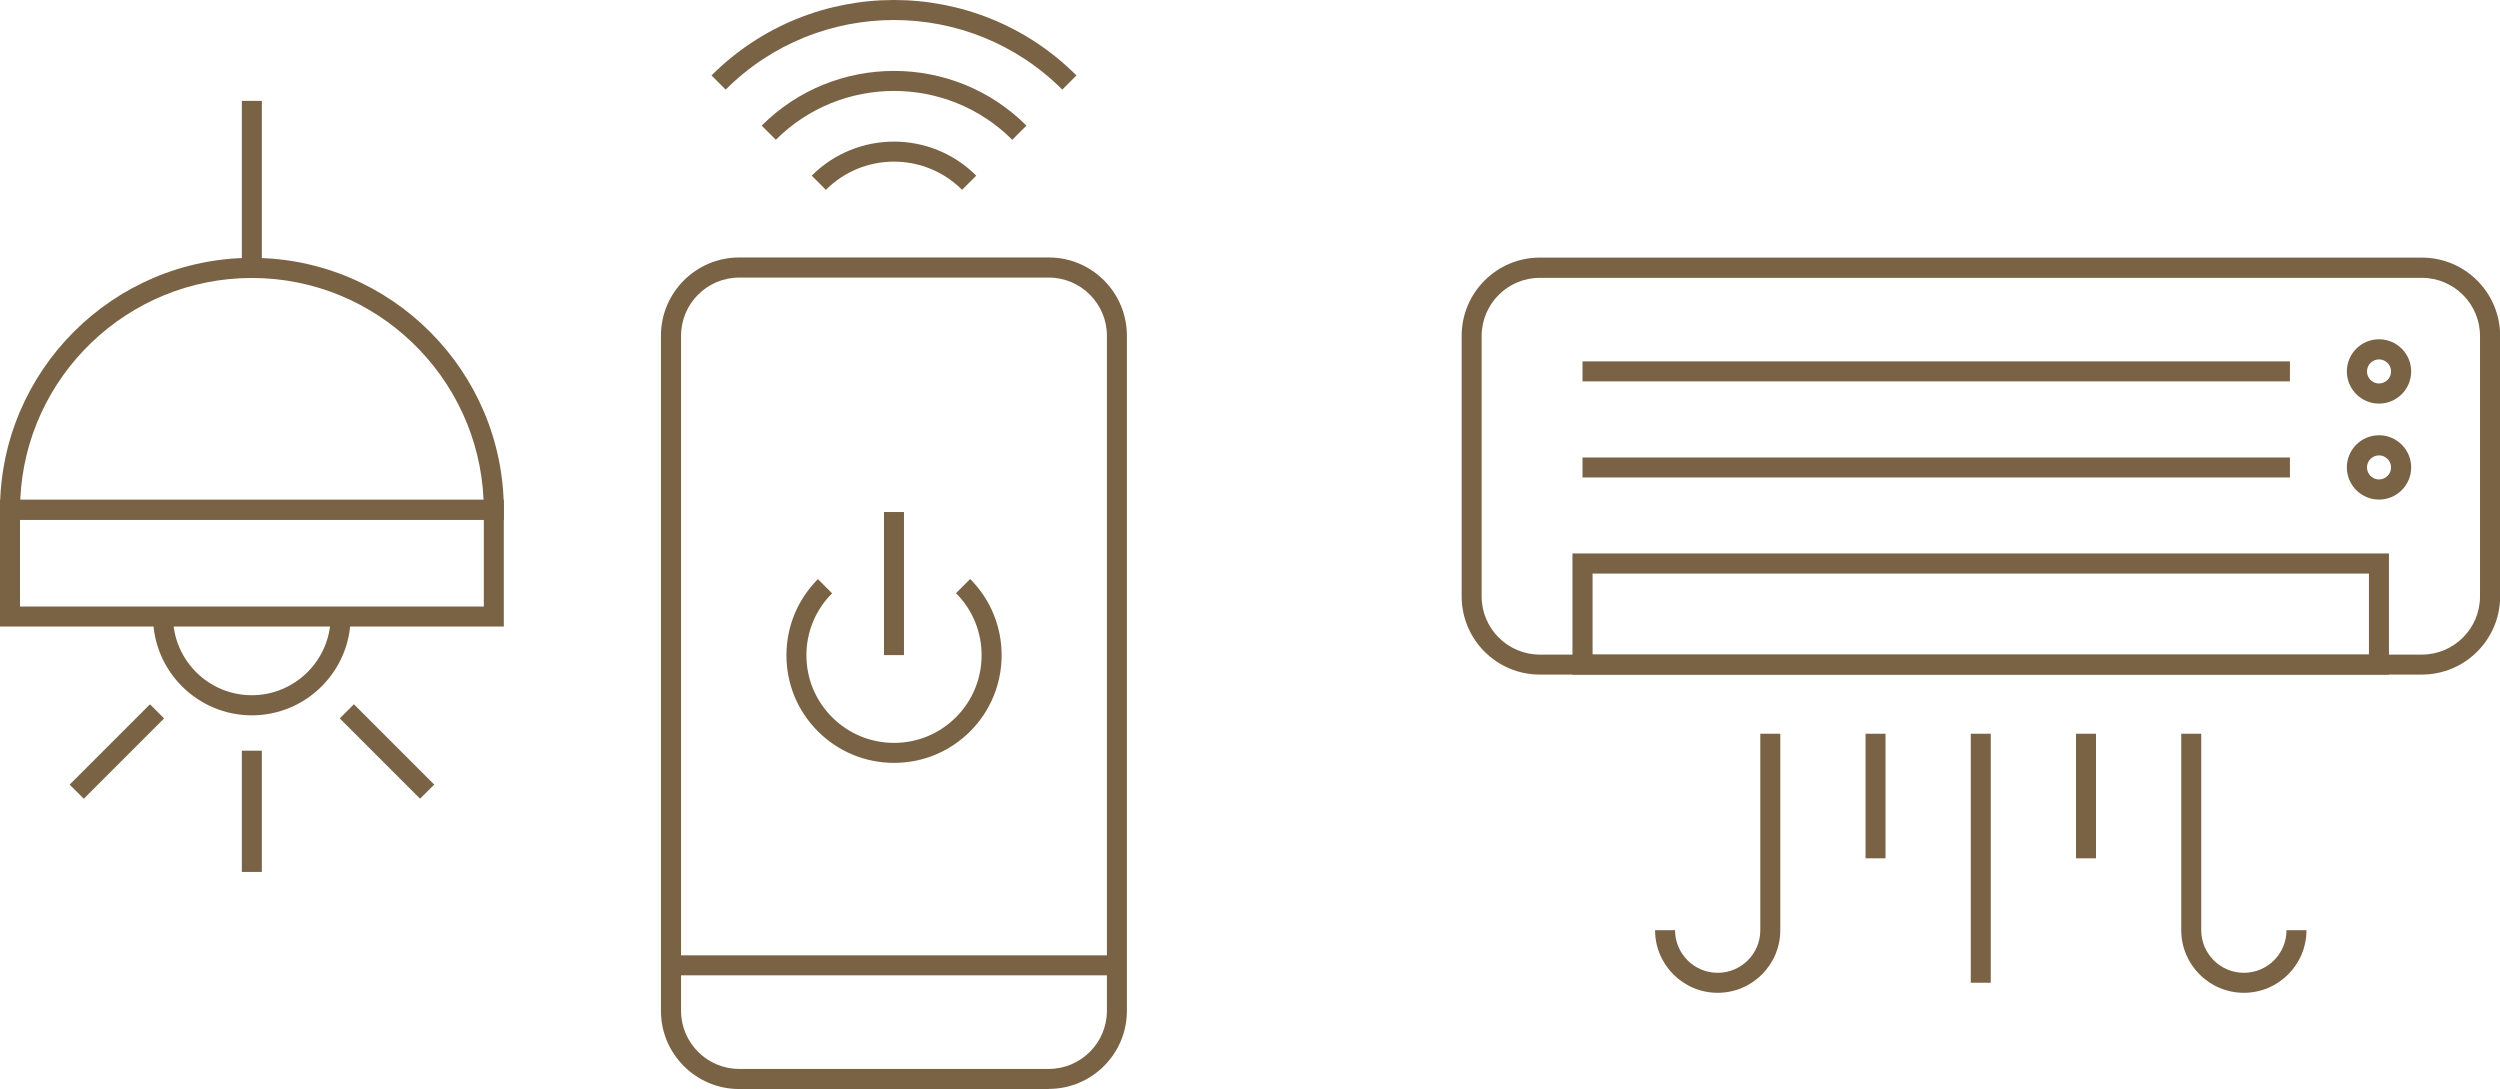
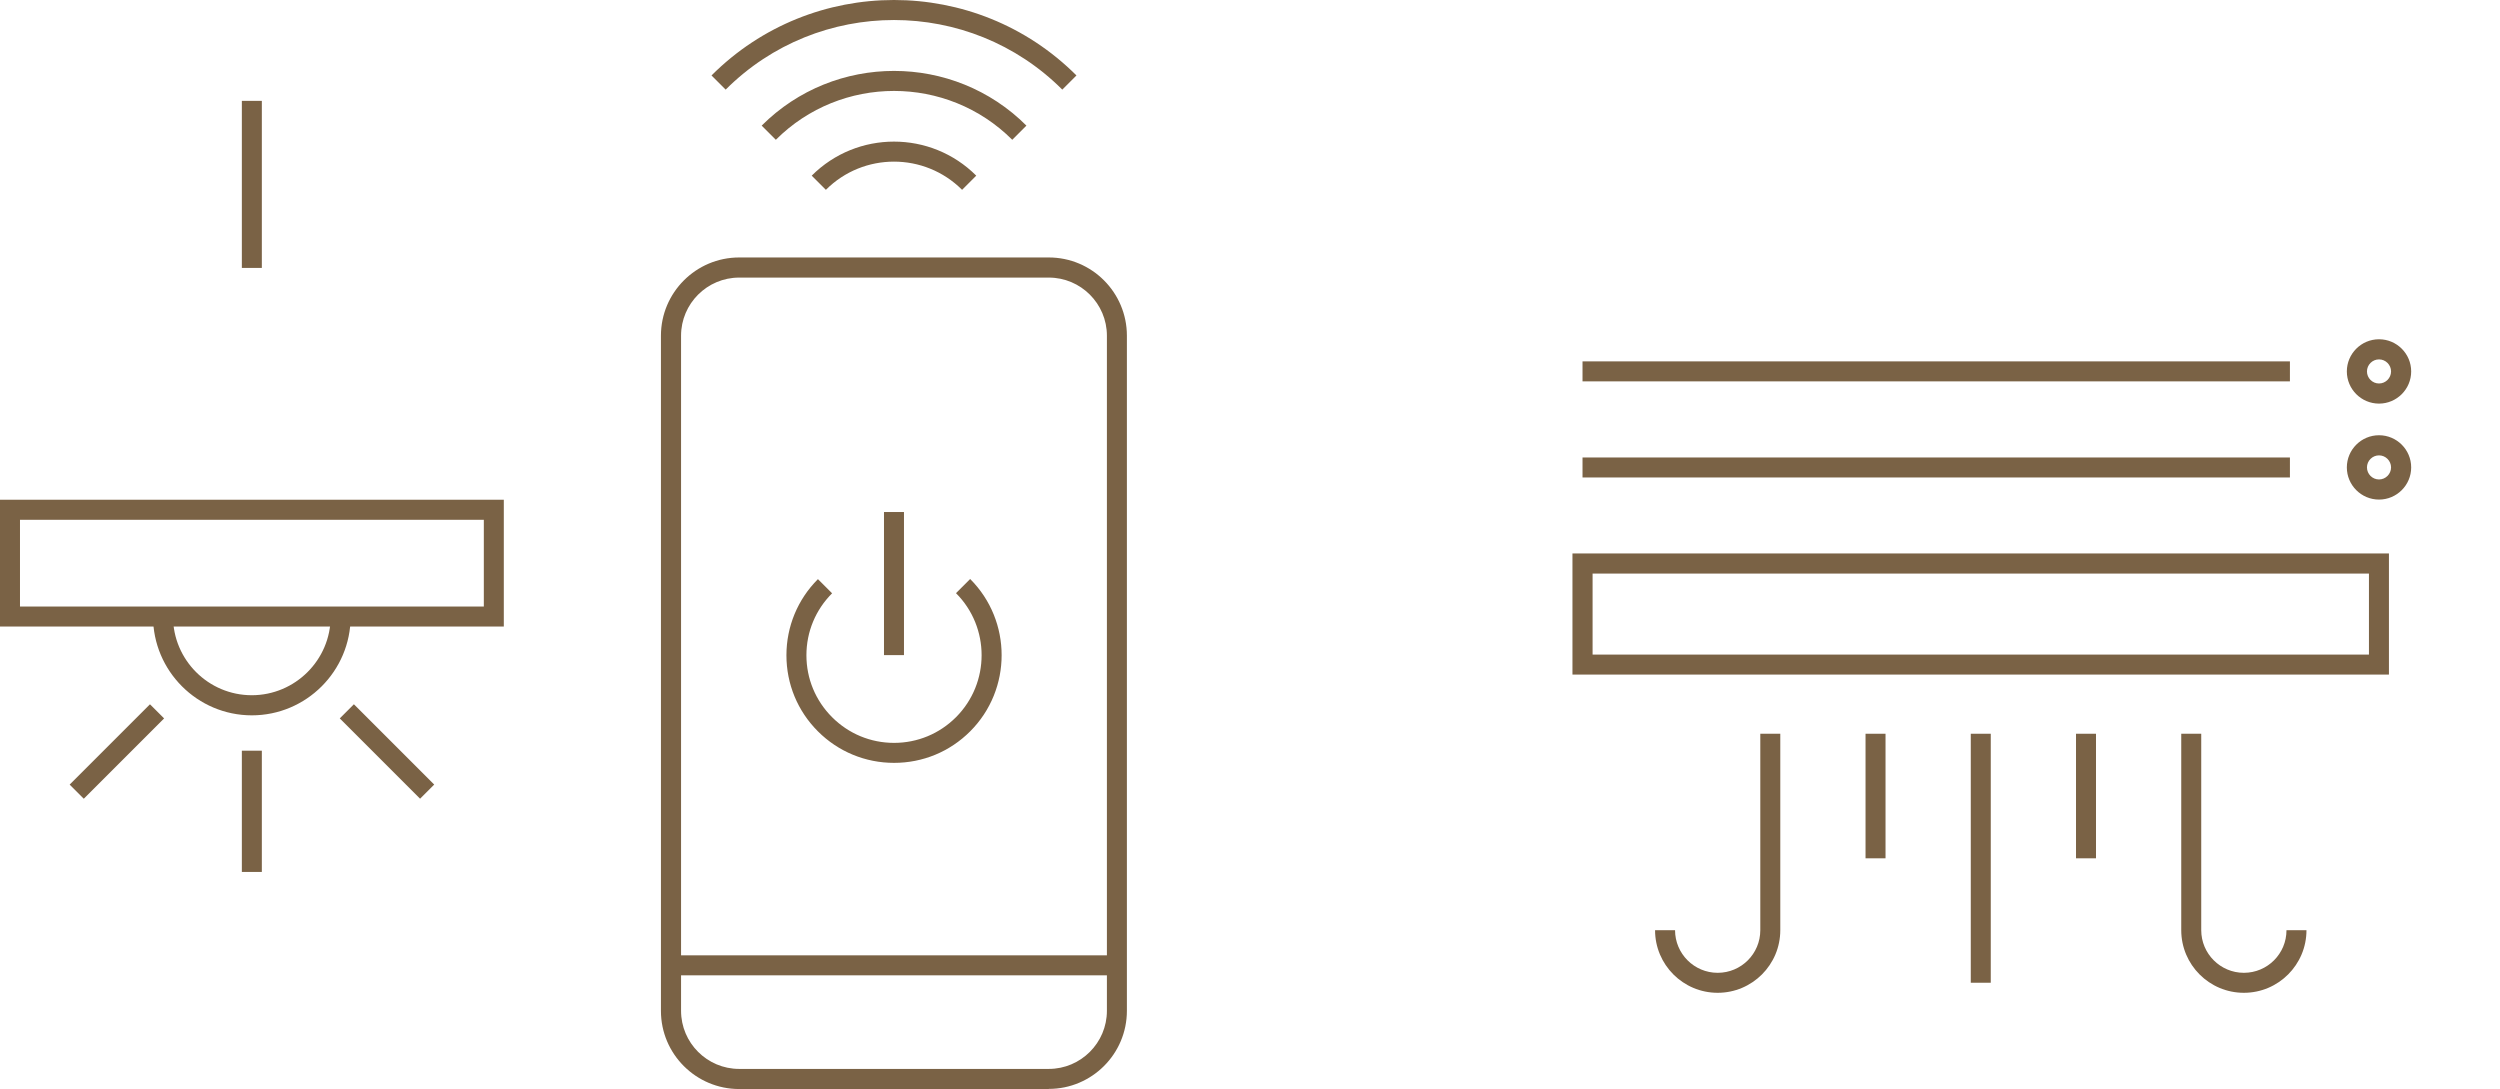
<svg xmlns="http://www.w3.org/2000/svg" id="Layer_2" data-name="Layer 2" viewBox="0 0 188.86 82.27">
  <defs>
    <style>
      .cls-1 {
        fill: #7a6245;
        stroke-width: 0px;
      }
    </style>
  </defs>
  <g id="Layer_1-2" data-name="Layer 1">
    <g>
      <path class="cls-1" d="m79.23,82.27h-23.39c-3.26,0-5.91-2.65-5.91-5.9V25.36c0-3.26,2.65-5.91,5.91-5.91h23.39c3.26,0,5.9,2.65,5.9,5.91v51c0,3.26-2.65,5.9-5.9,5.9Zm-23.39-61.3c-2.42,0-4.39,1.97-4.39,4.39v51c0,2.42,1.97,4.39,4.39,4.39h23.39c2.42,0,4.39-1.97,4.39-4.39V25.36c0-2.42-1.97-4.39-4.39-4.39h-23.39Z" />
-       <path class="cls-1" d="m182.96,50.96h-66.64c-3.26,0-5.9-2.65-5.9-5.91v-19.68c0-3.26,2.65-5.91,5.9-5.91h66.64c3.26,0,5.91,2.65,5.91,5.91v19.68c0,3.26-2.65,5.91-5.91,5.91Zm-66.64-29.97c-2.42,0-4.39,1.97-4.39,4.39v19.68c0,2.42,1.97,4.39,4.39,4.39h66.64c2.42,0,4.39-1.97,4.39-4.39v-19.68c0-2.42-1.97-4.39-4.39-4.39h-66.64Z" />
      <rect class="cls-1" x="50.7" y="72.17" width="33.68" height="1.51" />
      <path class="cls-1" d="m67.54,57.63c-2.17,0-4.22-.85-5.75-2.38-1.54-1.54-2.38-3.58-2.38-5.75s.85-4.22,2.38-5.75l1.07,1.07c-1.25,1.25-1.94,2.91-1.94,4.68s.69,3.43,1.94,4.68,2.91,1.94,4.68,1.94,3.43-.69,4.68-1.94c2.58-2.58,2.58-6.79,0-9.37l1.07-1.07c3.17,3.17,3.17,8.34,0,11.51-1.54,1.54-3.58,2.38-5.75,2.38Z" />
      <rect class="cls-1" x="66.78" y="38.68" width="1.51" height="10.81" />
      <g>
        <path class="cls-1" d="m80.25,6.77C73.24-.24,61.83-.24,54.82,6.77l-1.07-1.07c7.6-7.6,19.97-7.6,27.57,0l-1.07,1.07Z" />
        <path class="cls-1" d="m76.47,10.56c-4.92-4.92-12.94-4.92-17.86,0l-1.07-1.07c5.51-5.51,14.49-5.51,20,0l-1.07,1.07Z" />
        <path class="cls-1" d="m72.68,14.34c-2.84-2.84-7.45-2.84-10.29,0l-1.07-1.07c3.43-3.43,9-3.43,12.43,0l-1.07,1.07Z" />
      </g>
-       <path class="cls-1" d="m38.06,39.27H0v-.76c0-10.49,8.54-19.03,19.03-19.03s19.03,8.54,19.03,19.03v.76Zm-36.53-1.51h35c-.4-9.31-8.1-16.76-17.5-16.76S1.93,28.44,1.53,37.75Z" />
      <path class="cls-1" d="m38.06,47.33H0v-9.58h38.06v9.58Zm-36.55-1.51h35.04v-6.55H1.51v6.55Z" />
      <rect class="cls-1" x="18.27" y="7.62" width="1.51" height="12.62" />
      <rect class="cls-1" x="18.27" y="56.71" width="1.51" height="9.16" />
      <rect class="cls-1" x="4.54" y="56.02" width="8.58" height="1.51" transform="translate(-37.56 22.87) rotate(-45)" />
      <path class="cls-1" d="m19.03,54.04c-4.12,0-7.47-3.35-7.47-7.47h1.51c0,3.28,2.67,5.95,5.95,5.95s5.96-2.67,5.96-5.95h1.51c0,4.12-3.35,7.47-7.47,7.47Z" />
      <rect class="cls-1" x="28.48" y="52.48" width="1.51" height="8.58" transform="translate(-31.58 37.3) rotate(-45)" />
      <path class="cls-1" d="m180.47,50.96h-61.68v-9.15h61.68v9.15Zm-60.16-1.51h58.65v-6.12h-58.65v6.12Z" />
      <rect class="cls-1" x="119.55" y="34.56" width="53.44" height="1.51" />
      <rect class="cls-1" x="119.55" y="27.3" width="53.44" height="1.51" />
      <path class="cls-1" d="m179.72,30.49c-1.34,0-2.43-1.09-2.43-2.43s1.09-2.43,2.43-2.43,2.43,1.09,2.43,2.43-1.09,2.43-2.43,2.43Zm0-3.34c-.5,0-.91.41-.91.91s.41.91.91.91.91-.41.91-.91-.41-.91-.91-.91Z" />
      <path class="cls-1" d="m179.72,37.74c-1.34,0-2.43-1.09-2.43-2.43s1.09-2.43,2.43-2.43,2.43,1.09,2.43,2.43-1.09,2.43-2.43,2.43Zm0-3.34c-.5,0-.91.41-.91.91s.41.91.91.91.91-.41.91-.91-.41-.91-.91-.91Z" />
      <rect class="cls-1" x="148.88" y="55.43" width="1.51" height="18.81" />
      <rect class="cls-1" x="140.93" y="55.43" width="1.51" height="9.41" />
      <rect class="cls-1" x="156.83" y="55.43" width="1.51" height="9.41" />
      <path class="cls-1" d="m129.76,75c-2.61,0-4.73-2.12-4.73-4.73h1.51c0,1.77,1.44,3.22,3.22,3.22s3.22-1.44,3.22-3.22v-14.84h1.51v14.84c0,2.61-2.12,4.73-4.73,4.73Z" />
      <path class="cls-1" d="m169.51,75c-2.61,0-4.73-2.12-4.73-4.73v-14.84h1.51v14.84c0,1.77,1.44,3.22,3.22,3.22s3.22-1.44,3.22-3.22h1.51c0,2.61-2.12,4.73-4.73,4.73Z" />
    </g>
  </g>
</svg>